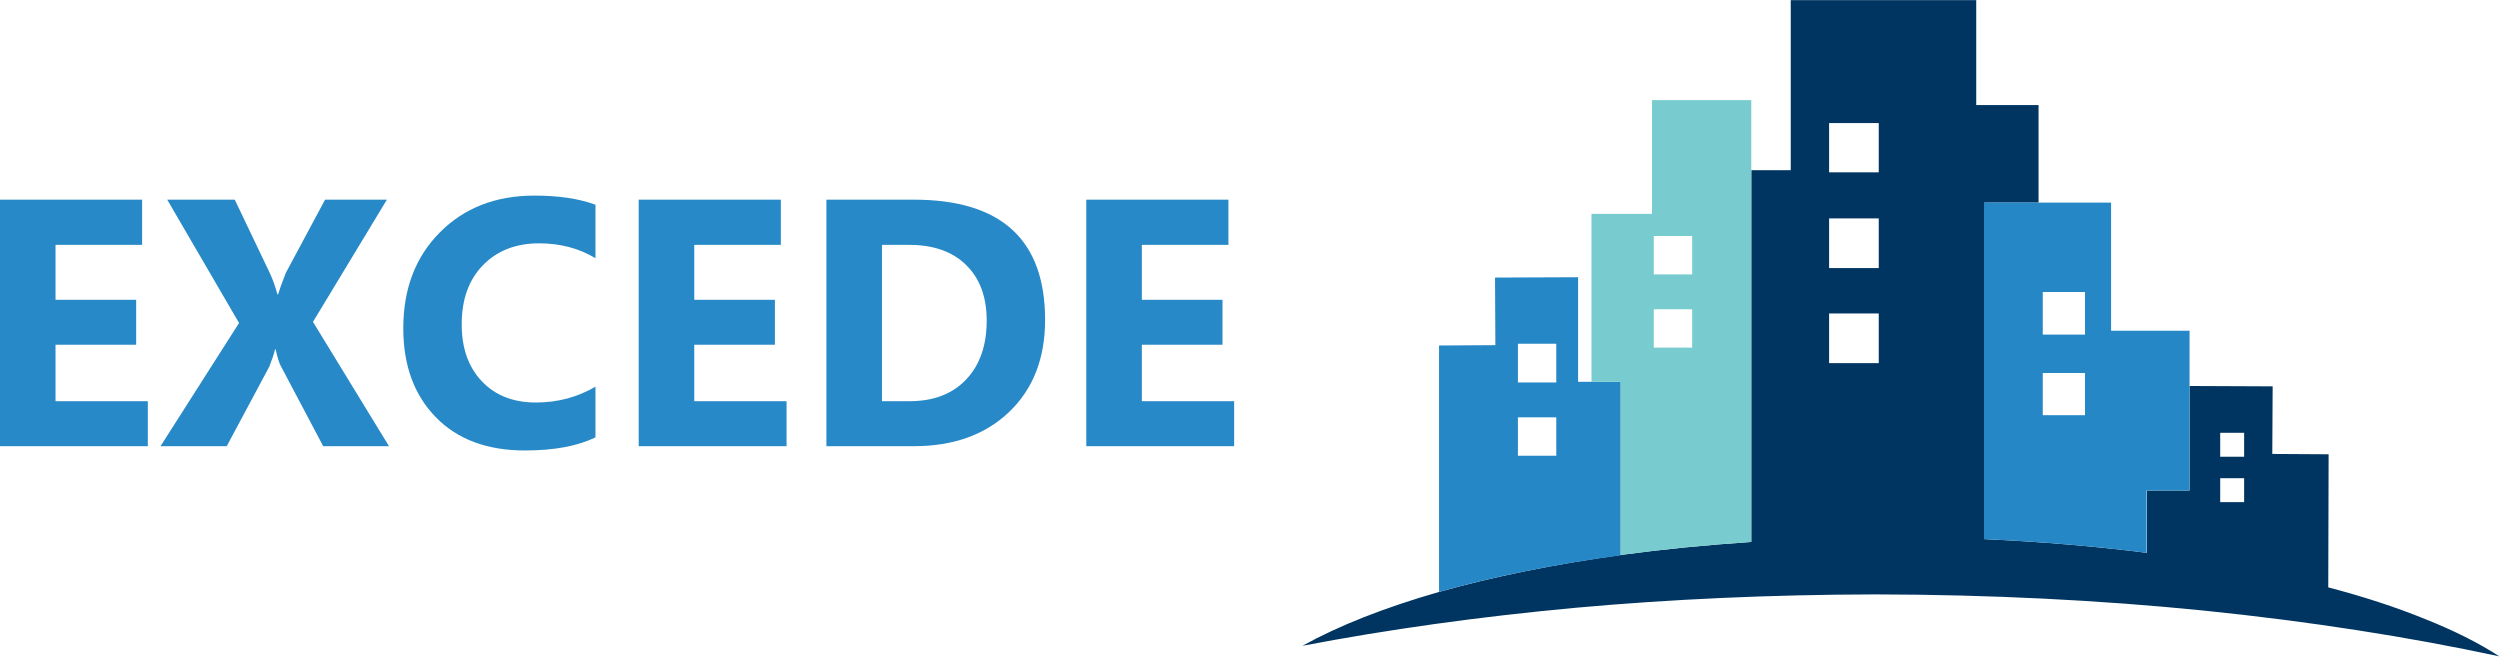
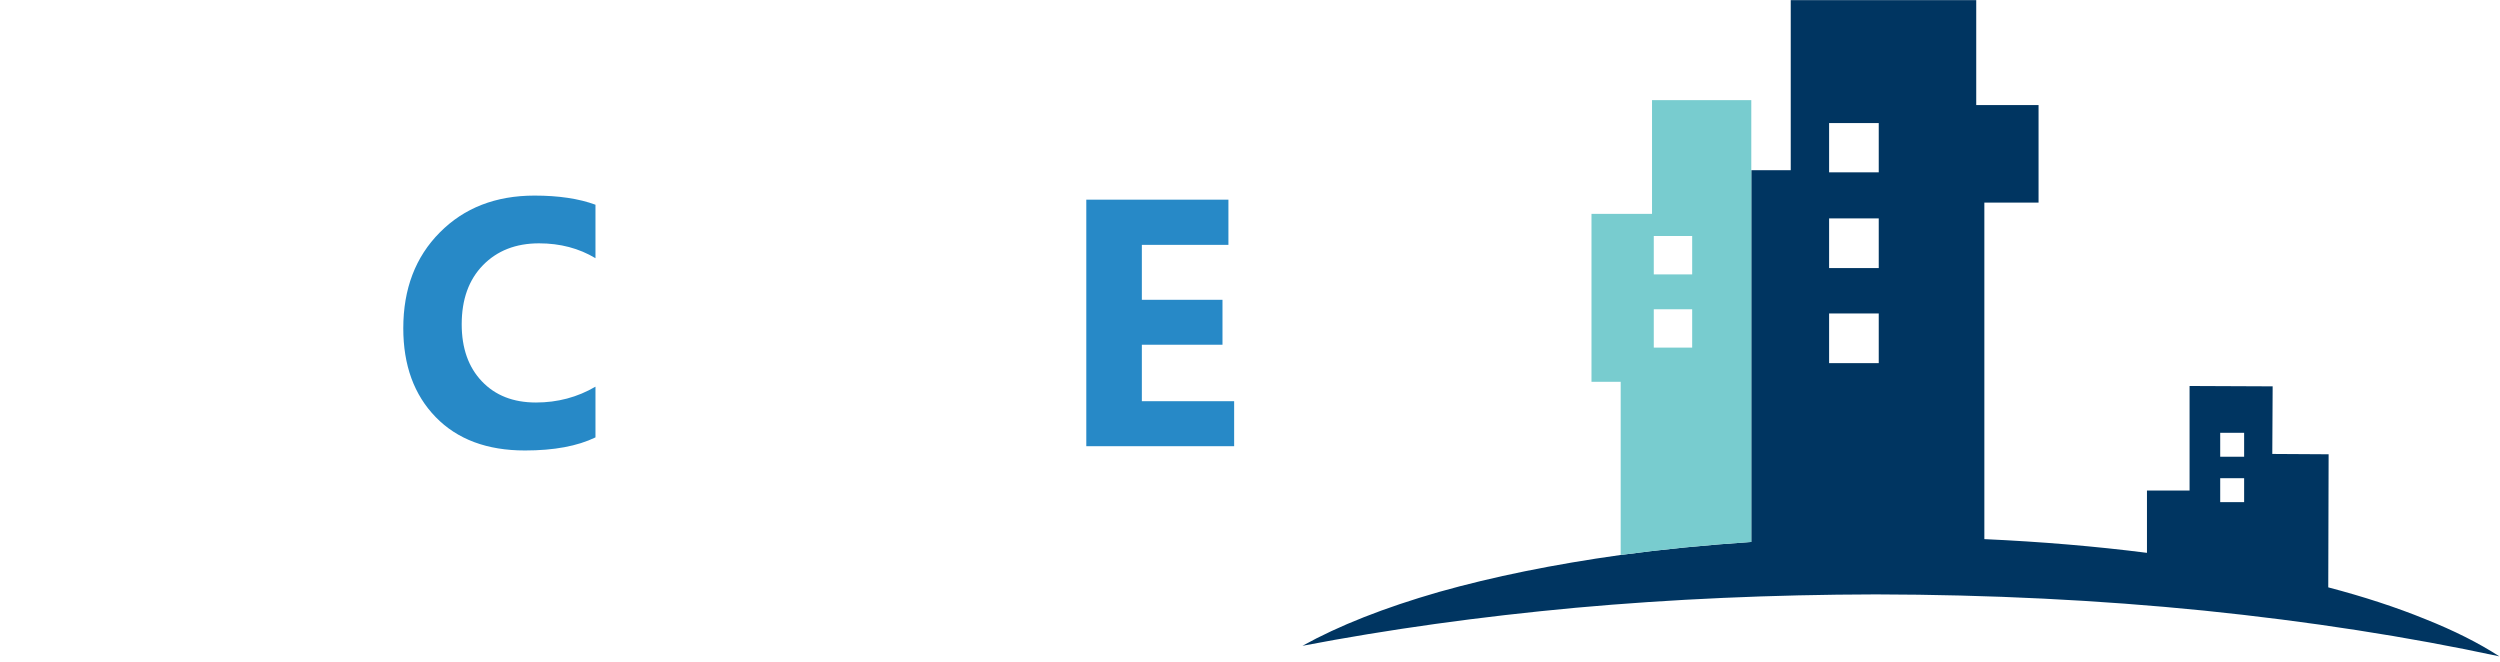
<svg xmlns="http://www.w3.org/2000/svg" viewBox="0 0 473.333 125.333" height="125.333" width="473.333" xml:space="preserve" id="svg2" version="1.1">
  <defs id="defs6" />
  <g transform="matrix(1.333,0,0,-1.333,0,125.333)" id="g10">
    <g transform="scale(0.1)" id="g12">
      <path id="path14" style="fill:#003561;fill-opacity:1;fill-rule:evenodd;stroke:none" d="m 2597.97,495 h 70.51 v -70.512 h -70.51 V 495 m 0,135 h 70.51 v -70.512 h -70.51 V 630 m 0,135.469 h 70.51 v -70 h -70.51 v 70 M 3153.48,260.98 h 33.98 v -33.992 h -33.98 v 33.992 m 0,64.489 h 33.98 V 291.48 h -33.98 v 33.989 M 2663.95,95.981 c 162.03,-0.32 317.5,-8.012 466.52,-23.012 149.33,-15.309 289.14,-36.988 419.49,-65 -29.34,19.02 -64.49,36.68 -105.51,53.012 -40.97,16.68 -86.83,31.68 -137.5,44.999 l 0.51,189.02 -80,0.469 0.51,96.011 -118.01,0.508 V 243.48 h -60.51 V 155 c -73.32,9.34 -150.31,15.82 -230.97,19.488 V 652.5 h 76.99 v 138.48 h -88.52 V 940 H 2543.48 V 698.48 h -56.02 V 170.469 c -64.65,-4.34 -126.48,-10.469 -185.51,-18.481 -95.31,-13.359 -181.33,-30.859 -258,-52.5 -77.66,-22.34 -142.31,-47.848 -193.99,-76.519 121.99,23.359 251.33,41.371 388.01,54.02 136.64,12.351 278.67,18.672 425.98,18.992" />
-       <path id="path16" style="fill:#2687c7;fill-opacity:1;fill-rule:evenodd;stroke:none" d="m 2210.47,396.988 h -54.49 v 55 h 54.49 v -55 m 0,-104.019 h -54.49 V 347.5 h 54.49 v -54.531 m 91.48,-141.489 v 246.489 h -60.5 V 546.48 l -117.97,-0.5 0.47,-95.98 -80,-0.512 V 99.488 c 76.36,21.641 162.34,38.992 258,51.992 m 599.5,258.989 h 60 v -60 h -60 v 60 m 0,115 h 60 V 465 h -60 v 60.469 M 2817.97,174.488 C 2898.95,170.82 2975.98,164.34 3048.95,155 v 88.48 h 61.01 V 470.469 H 2998.48 V 652.5 H 2817.97 V 174.488" />
      <path id="path18" style="fill:#78cccf;fill-opacity:1;fill-rule:evenodd;stroke:none" d="m 2348.95,500.98 h 54.53 v -54.5 h -54.53 v 54.5 m 0,104.02 h 54.53 v -54.531 h -54.53 V 605 m -47,-453.012 c 59.03,8.012 120.86,14.141 185.51,18.481 v 627.5 H 2346.45 V 636.48 h -85.98 V 397.969 h 41.48 V 151.988" />
-       <path id="path20" style="fill:#2789c7;fill-opacity:1;fill-rule:nonzero;stroke:none" d="M 209.961,306.48 H -0.039 V 656.641 H 201.84 V 592.422 H 78.871 V 514.449 H 193.398 V 450.551 H 78.871 v -80.16 H 209.961 Z m 342.539,0 H 459.059 L 398.75,420.551 c -2.301,4.14 -4.691,11.949 -7.191,23.429 h -0.938 c -1.172,-5.429 -3.859,-13.589 -8.121,-24.531 L 322.031,306.48 h -94.062 l 111.562,175 L 237.5,656.641 h 95.941 l 50.149,-105 c 3.832,-8.36 7.351,-18.2 10.469,-29.532 H 395 c 1.949,6.762 5.621,16.911 10.941,30.469 l 55.778,104.063 h 87.812 l -105,-173.59 z" />
      <path id="path22" style="fill:#2789c7;fill-opacity:1;fill-rule:nonzero;stroke:none" d="m 845.781,318.98 c -25.621,-12.421 -59.019,-18.589 -100.16,-18.589 -53.742,0 -96.012,15.781 -126.711,47.339 -30.75,31.571 -46.101,73.641 -46.101,126.25 0,55.942 17.269,101.29 51.882,136.098 34.571,34.883 79.411,52.344 134.528,52.344 34.261,0 63.121,-4.332 86.562,-12.973 V 573.52 c -23.441,14.058 -50.16,21.089 -80.16,21.089 -32.922,0 -59.492,-10.39 -79.68,-31.089 -20.121,-20.629 -30.16,-48.598 -30.16,-83.911 0,-33.871 9.528,-60.859 28.598,-80.937 19.062,-20.121 44.68,-30.152 76.871,-30.152 30.699,0 58.91,7.5 84.531,22.5 z" />
-       <path id="path24" style="fill:#2789c7;fill-opacity:1;fill-rule:nonzero;stroke:none" d="M 1117.19,306.48 H 907.191 V 656.641 H 1109.06 V 592.422 H 986.09 v -77.973 h 114.53 V 450.551 H 986.09 v -80.16 h 131.1 z" />
-       <path id="path26" style="fill:#2789c7;fill-opacity:1;fill-rule:nonzero;stroke:none" d="m 1173.79,306.48 v 350.161 h 124.06 c 124.38,0 186.56,-56.95 186.56,-170.782 0,-54.488 -16.99,-98.05 -50.93,-130.629 -33.99,-32.5 -79.18,-48.75 -135.63,-48.75 z m 78.91,285.942 V 370.391 h 39.06 c 34.14,0 60.97,10.23 80.47,30.781 19.45,20.508 29.22,48.437 29.22,83.75 0,33.437 -9.69,59.687 -29.07,78.75 -19.29,19.137 -46.33,28.75 -81.09,28.75 z" />
      <path id="path28" style="fill:#2789c7;fill-opacity:1;fill-rule:nonzero;stroke:none" d="m 1752.93,306.48 h -210 v 350.161 h 201.87 v -64.219 h -122.96 v -77.973 h 114.53 v -63.898 h -114.53 v -80.16 h 131.09 z" />
    </g>
  </g>
</svg>